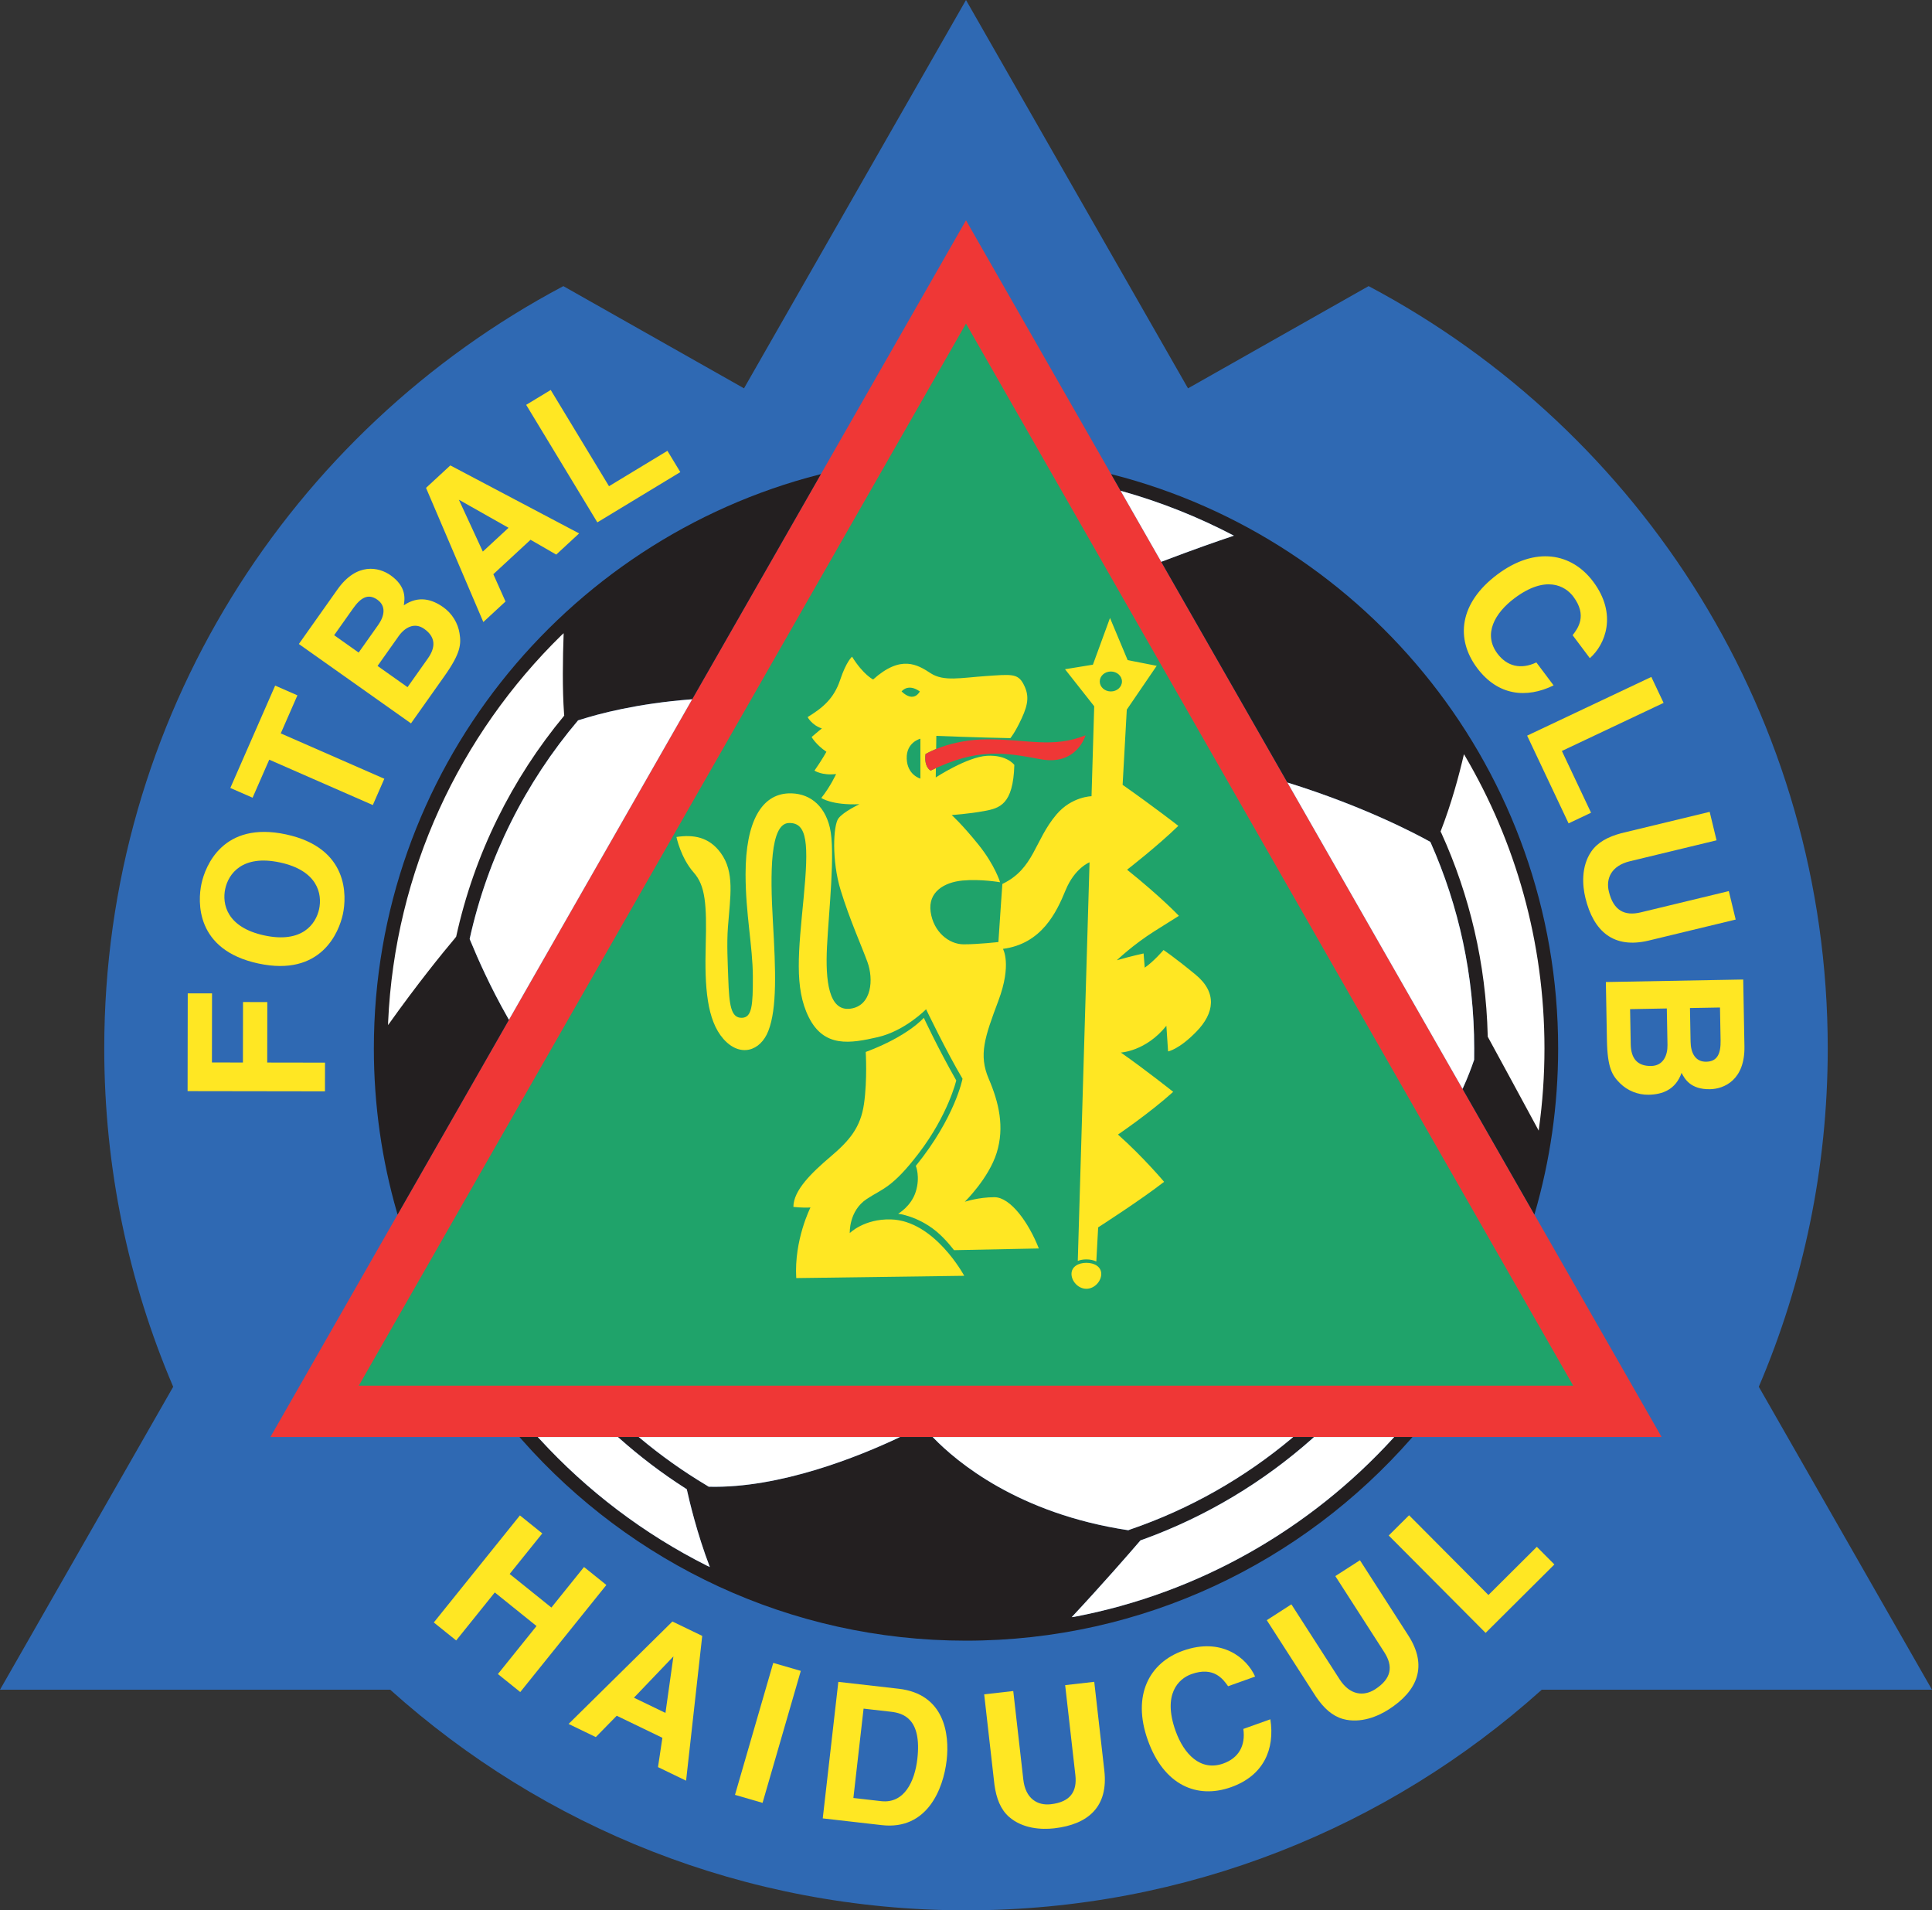
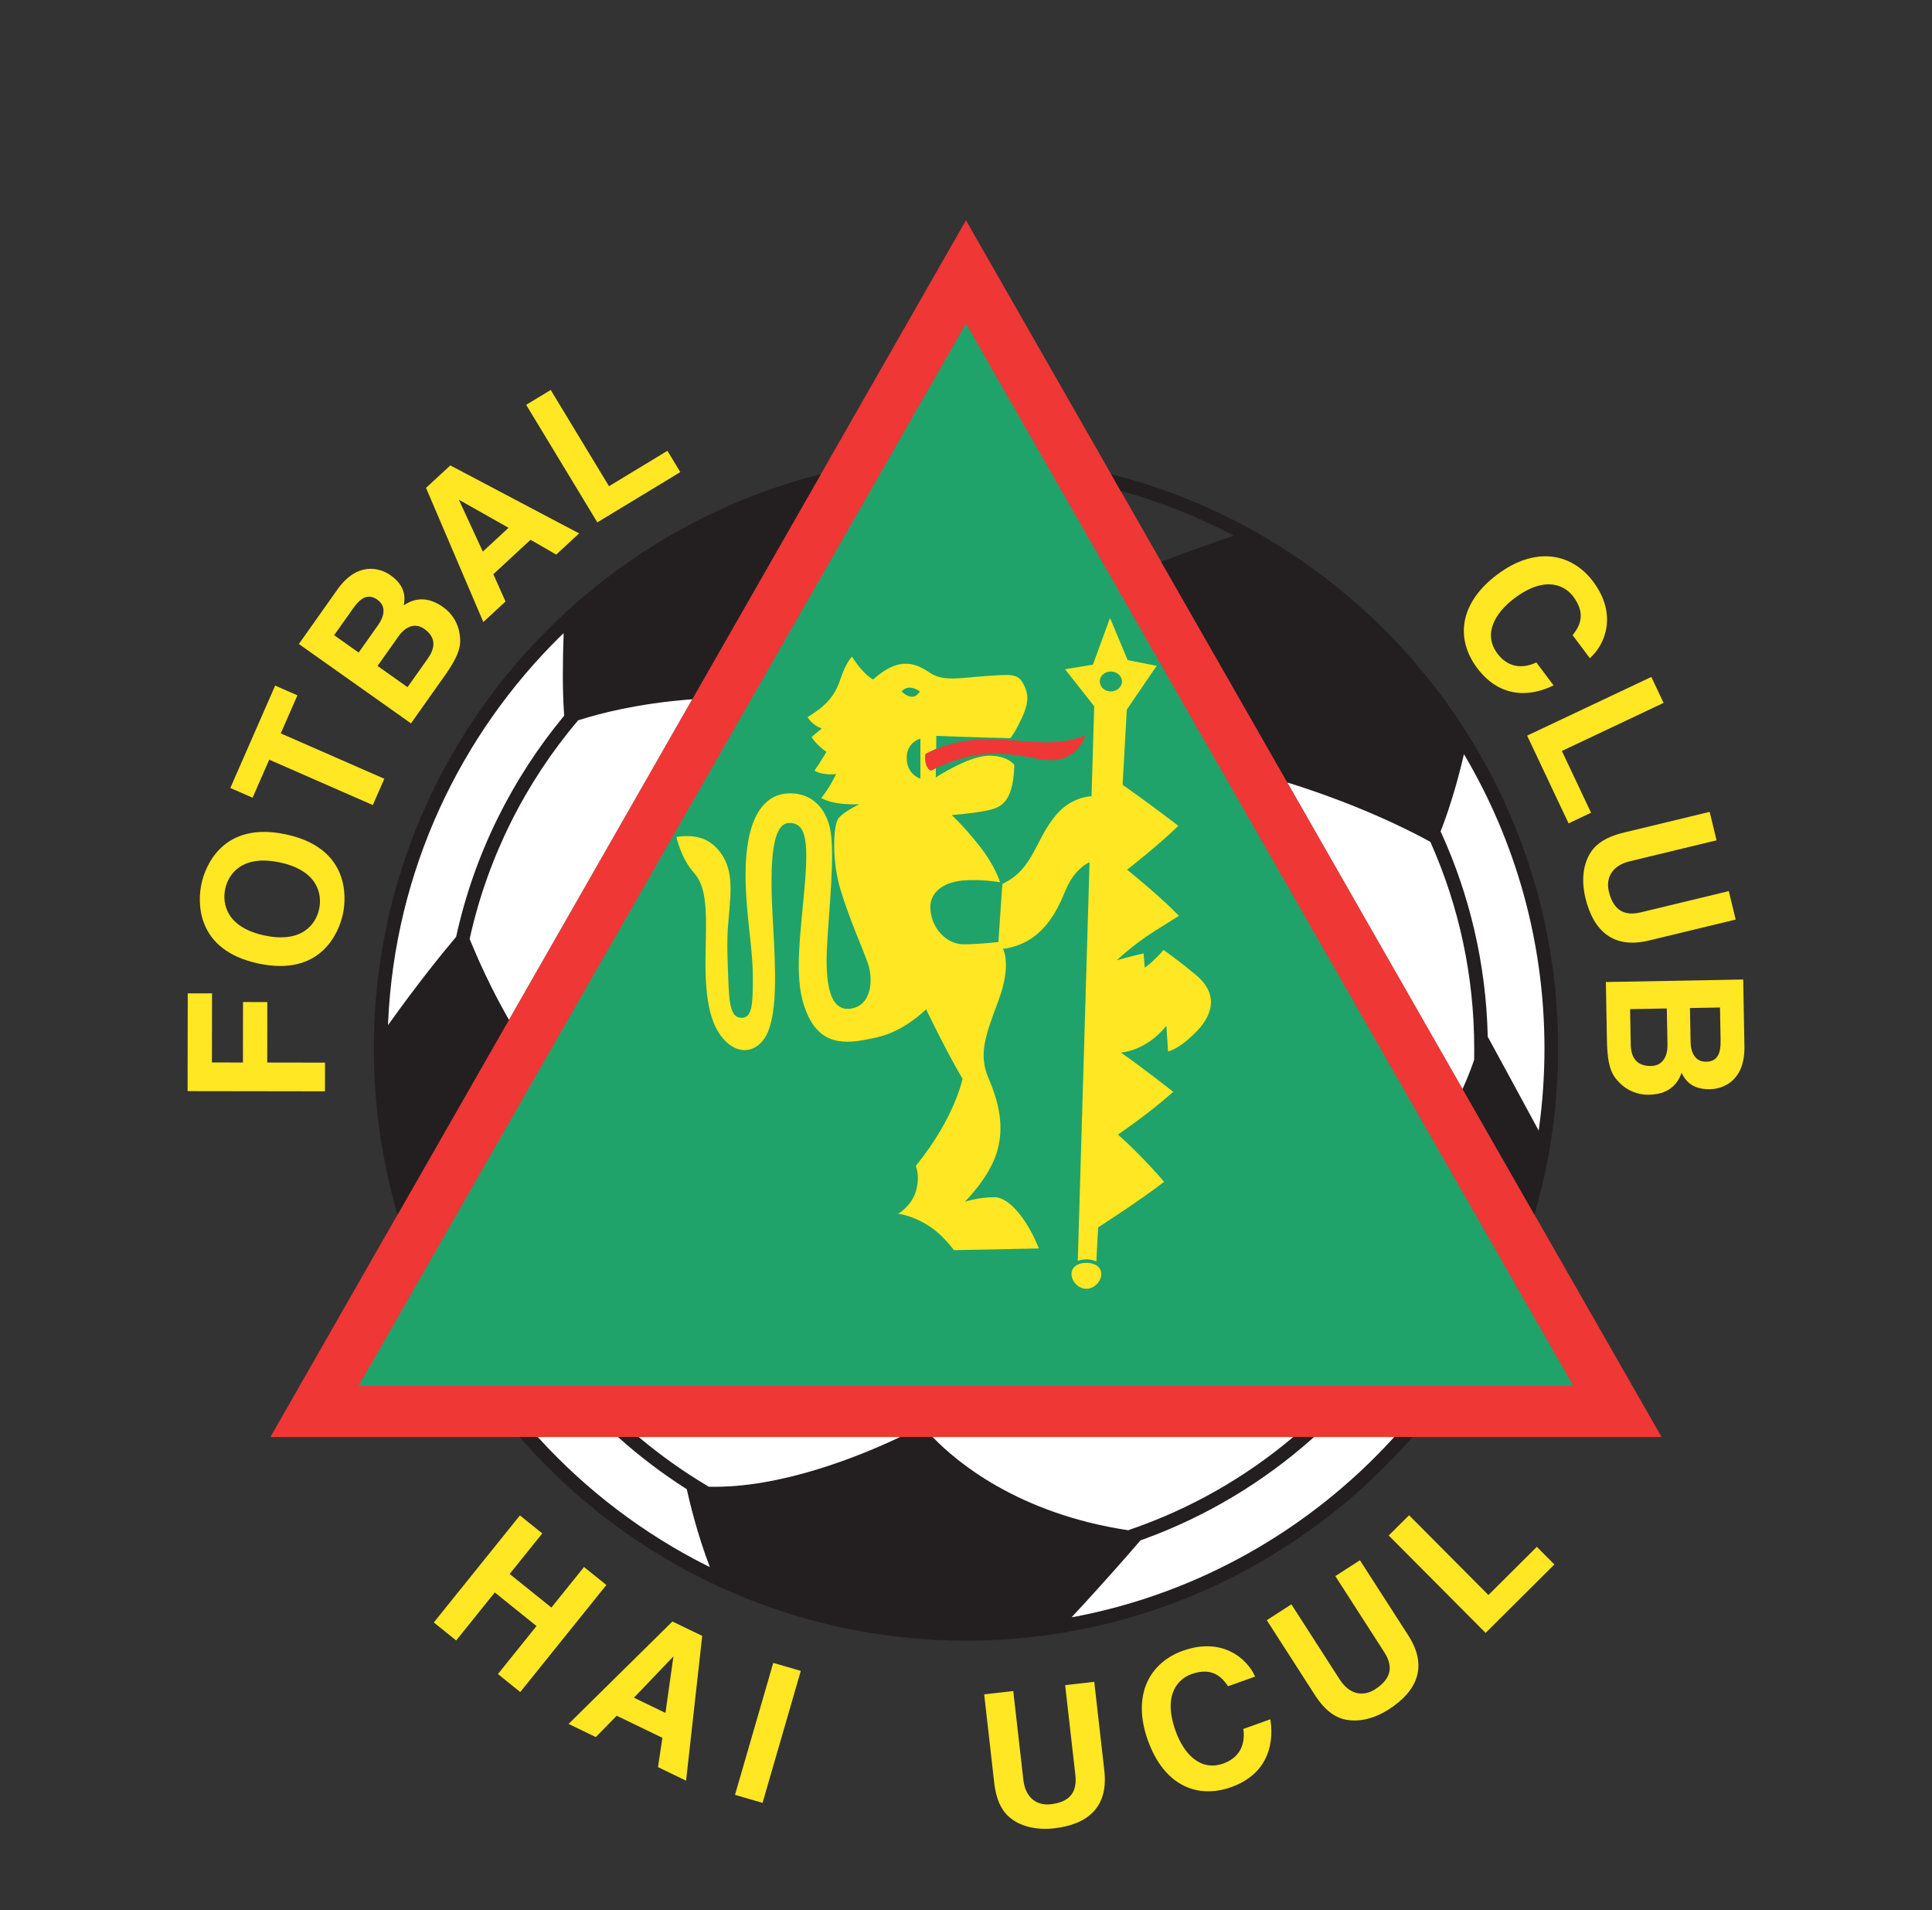
<svg xmlns="http://www.w3.org/2000/svg" width="548.63pt" height="542.36pt" viewBox="0 0 548.63 542.36" version="1.1">
  <rect x="0" y="0" width="548.63" height="542.36" fill="#333333" stroke="none" />
  <defs>
    <clipPath id="clip1">
      <path d="M 0 0 L 548.629 0 L 548.629 542.359 L 0 542.359 Z M 0 0 " />
    </clipPath>
  </defs>
  <g id="surface1">
    <g clip-path="url(#clip1)" clip-rule="nonzero">
-       <path style=" stroke:none;fill-rule:nonzero;fill:rgb(18.399%,41.199%,70.2%);fill-opacity:1;" d="M 49.074 393.465 C 36.539 364.039 29.605 331.656 29.605 297.652 C 29.605 203.801 82.434 122.289 159.977 81.234 L 211.273 110.25 L 274.312 0.004 L 337.359 110.254 L 388.645 81.23 C 466.191 122.285 519.023 203.797 519.023 297.652 C 519.023 331.699 512.07 364.125 499.504 393.582 L 499.445 393.711 L 548.629 479.727 L 437.809 479.727 L 437.621 479.898 C 394.309 518.738 337.07 542.359 274.312 542.359 C 211.508 542.359 154.227 518.699 110.898 479.805 L 110.816 479.727 L 0 479.727 L 49.18 393.719 L 49.074 393.465 " />
-     </g>
+       </g>
    <path style=" stroke:none;fill-rule:nonzero;fill:rgb(100%,90.599%,13.699%);fill-opacity:1;" d="M 140.504 452.109 L 129.539 465.742 L 123.188 460.633 L 147.641 430.238 L 153.992 435.348 L 144.727 446.863 L 156.578 456.398 L 165.844 444.887 L 172.191 449.992 L 147.738 480.387 L 141.391 475.277 L 152.355 461.648 L 140.504 452.109 " />
    <path style=" stroke:none;fill-rule:nonzero;fill:rgb(100%,90.599%,13.699%);fill-opacity:1;" d="M 169.191 493.176 L 161.461 489.441 L 190.945 460.359 L 199.41 464.445 L 194.828 505.551 L 186.852 501.699 L 188.098 493.375 L 175.133 487.113 L 169.191 493.176 M 180.02 481.992 L 188.973 486.316 L 191.23 470.27 L 180.02 481.992 " />
    <path style=" stroke:none;fill-rule:nonzero;fill:rgb(100%,90.599%,13.699%);fill-opacity:1;" d="M 216.543 511.848 L 208.715 509.578 L 219.578 472.113 L 227.402 474.379 L 216.543 511.848 " />
-     <path style=" stroke:none;fill-rule:nonzero;fill:rgb(100%,90.599%,13.699%);fill-opacity:1;" d="M 238.062 477.496 L 255.172 479.449 C 268.238 480.941 269.664 492.367 268.828 499.711 C 267.879 508.023 263.219 519.629 250.426 518.172 L 233.637 516.254 L 238.062 477.496 M 242.336 510.465 L 250.215 511.363 C 256.801 512.117 259.773 505.73 260.5 499.359 C 261.809 487.918 256.461 486.375 253.004 485.98 L 245.23 485.094 L 242.336 510.465 " />
    <path style=" stroke:none;fill-rule:nonzero;fill:rgb(100%,90.599%,13.699%);fill-opacity:1;" d="M 313.598 502.695 C 314.754 512.898 309.098 517.973 299.328 519.082 C 295.762 519.484 290.375 519.223 286.484 515.781 C 284.109 513.645 282.945 510.605 282.395 506.73 L 279.477 481.035 L 287.734 480.098 L 290.594 505.254 C 291.207 510.652 294.605 512.672 298.387 512.242 C 303.945 511.609 305.906 508.652 305.371 503.957 L 302.473 478.426 L 310.734 477.484 L 313.598 502.695 " />
    <path style=" stroke:none;fill-rule:nonzero;fill:rgb(100%,90.599%,13.699%);fill-opacity:1;" d="M 348.742 478.734 C 347.344 476.754 344.688 473.027 338.344 475.293 C 334.656 476.605 330.109 481 333.816 491.387 C 336.172 497.988 340.902 502.992 347.398 500.672 C 351.648 499.156 353.758 495.695 353.07 490.859 L 360.746 488.121 C 362.062 496.652 358.832 504.094 349.621 507.379 C 339.848 510.867 330.48 506.77 325.953 494.078 C 321.367 481.234 326.449 472.035 335.918 468.66 C 346.918 464.73 354.074 470.715 356.418 475.996 L 348.742 478.734 " />
    <path style=" stroke:none;fill-rule:nonzero;fill:rgb(100%,90.599%,13.699%);fill-opacity:1;" d="M 399.91 464.309 C 405.465 472.941 402.637 479.996 394.363 485.316 C 391.348 487.254 386.402 489.402 381.391 488.043 C 378.312 487.176 375.922 484.969 373.715 481.734 L 359.727 459.984 L 366.715 455.488 L 380.414 476.781 C 383.352 481.352 387.297 481.656 390.496 479.602 C 395.199 476.574 395.652 473.055 393.094 469.078 L 379.191 447.465 L 386.184 442.969 L 399.91 464.309 " />
    <path style=" stroke:none;fill-rule:nonzero;fill:rgb(100%,90.599%,13.699%);fill-opacity:1;" d="M 422.668 452.84 L 436.414 439.156 L 441.398 444.164 L 421.871 463.594 L 394.355 435.945 L 400.133 430.195 L 422.668 452.84 " />
    <path style=" stroke:none;fill-rule:nonzero;fill:rgb(100%,90.599%,13.699%);fill-opacity:1;" d="M 92.293 301.691 L 92.281 309.84 L 53.27 309.781 L 53.312 282.02 L 60.211 282.031 L 60.184 301.645 L 68.984 301.656 L 69.012 284.488 L 75.91 284.496 L 75.883 301.664 L 92.293 301.691 " />
    <path style=" stroke:none;fill-rule:nonzero;fill:rgb(100%,90.599%,13.699%);fill-opacity:1;" d="M 57.211 250.902 C 58.297 245.855 63.332 233.043 81.23 236.895 C 99.133 240.746 98.453 254.492 97.367 259.539 C 96.281 264.586 91.246 277.395 73.348 273.543 C 55.445 269.695 56.125 255.945 57.211 250.902 M 90.621 258.09 C 91.547 253.785 90.195 247.16 79.52 244.863 C 68.844 242.566 64.883 248.051 63.957 252.352 C 63.031 256.652 64.387 263.281 75.062 265.578 C 85.738 267.875 89.695 262.391 90.621 258.09 " />
    <path style=" stroke:none;fill-rule:nonzero;fill:rgb(100%,90.599%,13.699%);fill-opacity:1;" d="M 109.137 221.098 L 105.867 228.562 L 76.457 215.68 L 71.727 226.477 L 65.406 223.711 L 78.137 194.645 L 84.457 197.414 L 79.727 208.215 L 109.137 221.098 " />
    <path style=" stroke:none;fill-rule:nonzero;fill:rgb(100%,90.599%,13.699%);fill-opacity:1;" d="M 84.867 182.836 L 95.82 167.359 C 101.344 159.555 107.637 161.012 110.918 163.332 C 115.484 166.566 114.949 170.047 114.676 171.852 C 118.898 168.984 122.727 170.16 125.875 172.391 C 128.402 174.18 130.043 176.938 130.492 179.785 C 130.977 182.855 130.863 185.371 126.25 191.891 L 116.707 205.371 L 84.867 182.836 M 101.848 185.27 L 107.371 177.465 C 109.223 174.848 109.68 172.043 107.152 170.254 C 104.535 168.402 102.418 169.699 100.285 172.715 L 94.887 180.34 L 101.848 185.27 M 115.727 195.094 L 121.504 186.934 C 123.797 183.695 123.695 180.828 120.457 178.539 C 117.664 176.562 114.902 178.203 113.211 180.598 L 107.215 189.066 L 115.727 195.094 " />
    <path style=" stroke:none;fill-rule:nonzero;fill:rgb(100%,90.599%,13.699%);fill-opacity:1;" d="M 143.551 170.77 L 137.25 176.598 L 120.977 138.512 L 127.879 132.133 L 164.453 151.441 L 157.953 157.453 L 150.66 153.246 L 140.09 163.02 L 143.551 170.77 M 137.109 156.598 L 144.41 149.848 L 130.305 141.875 L 137.109 156.598 " />
    <path style=" stroke:none;fill-rule:nonzero;fill:rgb(100%,90.599%,13.699%);fill-opacity:1;" d="M 172.938 138.039 L 189.527 127.992 L 193.188 134.031 L 169.629 148.305 L 149.418 114.938 L 156.387 110.715 L 172.938 138.039 " />
    <path style=" stroke:none;fill-rule:nonzero;fill:rgb(100%,90.599%,13.699%);fill-opacity:1;" d="M 446.578 180.34 C 448.055 178.418 450.824 174.777 446.777 169.387 C 444.43 166.262 438.887 163.219 430.066 169.844 C 424.461 174.051 421.086 180.051 425.23 185.566 C 427.934 189.176 431.871 190.16 436.281 188.07 L 441.172 194.59 C 433.418 198.375 425.352 197.5 419.48 189.68 C 413.254 181.379 414.387 171.219 425.16 163.129 C 436.066 154.941 446.359 157.066 452.395 165.105 C 459.406 174.445 455.816 183.055 451.469 186.859 L 446.578 180.34 " />
    <path style=" stroke:none;fill-rule:nonzero;fill:rgb(100%,90.599%,13.699%);fill-opacity:1;" d="M 443.527 213.207 L 451.812 230.742 L 445.43 233.762 L 433.66 208.855 L 468.926 192.188 L 472.41 199.555 L 443.527 213.207 " />
    <path style=" stroke:none;fill-rule:nonzero;fill:rgb(100%,90.599%,13.699%);fill-opacity:1;" d="M 468.219 267.027 C 458.238 269.438 452.504 264.449 450.199 254.891 C 449.355 251.406 448.949 246.027 451.883 241.742 C 453.711 239.121 456.582 237.59 460.359 236.562 L 485.496 230.492 L 487.449 238.574 L 462.84 244.516 C 457.559 245.793 455.973 249.418 456.867 253.113 C 458.18 258.555 461.355 260.133 465.949 259.023 L 490.93 252.992 L 492.883 261.07 L 468.219 267.027 " />
    <path style=" stroke:none;fill-rule:nonzero;fill:rgb(100%,90.599%,13.699%);fill-opacity:1;" d="M 495.02 278.094 L 495.367 297.051 C 495.539 306.609 489.609 309.164 485.59 309.238 C 479.996 309.34 478.363 306.219 477.516 304.602 C 475.812 309.414 472.031 310.734 468.176 310.805 C 465.078 310.863 462.121 309.613 460.074 307.582 C 457.859 305.395 456.465 303.301 456.32 295.316 L 456.016 278.805 L 495.02 278.094 M 462.895 286.504 L 463.078 296.496 C 463.152 300.465 464.93 302.715 468.895 302.641 C 472.32 302.578 473.566 299.621 473.516 296.688 L 473.324 286.312 L 462.895 286.504 M 479.898 286.191 L 480.074 295.754 C 480.133 298.957 481.426 301.488 484.523 301.434 C 487.73 301.375 488.664 299.074 488.598 295.379 L 488.426 286.039 L 479.898 286.191 " />
    <path style=" stroke:none;fill-rule:nonzero;fill:rgb(93.7%,21.599%,21.199%);fill-opacity:1;" d="M 77.016 407.973 L 471.824 407.973 L 471.762 407.84 C 416.398 311.027 307.645 120.836 274.312 62.547 C 242.543 118.109 91.324 382.559 76.789 407.98 L 77.016 407.973 " />
    <path style=" stroke:none;fill-rule:nonzero;fill:rgb(12.199%,63.899%,41.599%);fill-opacity:1;" d="M 102.082 393.418 L 446.75 393.418 L 446.645 393.234 C 397.719 307.672 291.566 122.039 274.312 91.863 C 252.891 129.328 127.449 348.699 127.449 348.699 C 127.449 348.699 108.77 381.367 101.879 393.418 L 102.082 393.418 " />
    <path style=" stroke:none;fill-rule:nonzero;fill:rgb(100%,90.599%,13.699%);fill-opacity:1;" d="M 312.723 361.691 C 312.723 363.727 310.828 365.898 308.496 365.898 C 306.164 365.898 304.273 363.727 304.273 361.691 C 304.273 359.652 306.164 358.527 308.496 358.527 C 310.828 358.527 312.723 359.652 312.723 361.691 " />
    <path style=" stroke:none;fill-rule:nonzero;fill:rgb(100%,90.599%,13.699%);fill-opacity:1;" d="M 265.762 218.219 L 265.727 220.723 C 265.727 220.723 274.621 214.902 280.281 214.578 C 285.941 214.258 288.043 217.168 288.043 217.168 C 287.719 228.488 283.84 229.457 279.473 230.266 C 275.105 231.074 270.254 231.398 270.254 231.398 C 270.254 231.398 273.164 233.984 277.855 239.805 C 282.543 245.625 284 250.477 284 250.477 C 284 250.477 278.504 249.508 273.328 249.992 C 268.152 250.477 263.465 253.227 264.273 258.887 C 265.078 264.547 269.445 268.102 273.652 268.102 C 277.855 268.102 283.516 267.453 283.516 267.453 C 284 259.855 284.645 250.961 284.645 250.961 C 293.703 246.598 293.703 238.672 300.008 231.234 C 304.336 226.129 309.961 226.055 309.961 226.055 L 310.723 200.512 L 302.434 190 C 307.445 189.191 310.355 188.707 310.355 188.707 L 315.207 175.449 L 320.219 187.414 L 328.469 189.031 L 319.973 201.477 L 318.789 222.82 C 328.195 229.441 334.613 234.469 334.613 234.469 C 328.629 240.289 320.059 246.918 320.059 246.918 C 329.922 254.844 334.773 260.016 334.773 260.016 C 334.773 260.016 333.965 260.504 327.82 264.383 C 321.676 268.266 317.148 272.629 317.148 272.629 C 321.027 271.496 324.746 270.691 324.746 270.691 L 325.07 274.73 C 327.66 272.953 330.406 269.719 330.406 269.719 C 330.406 269.719 333.156 271.496 339.465 276.672 C 345.77 281.848 344.797 287.668 339.785 292.844 C 334.773 298.016 331.699 298.504 331.699 298.504 L 331.215 291.227 C 325.395 298.504 318.281 298.824 318.281 298.824 C 325.234 303.676 333.156 309.984 333.156 309.984 C 326.527 315.965 317.473 322.109 317.473 322.109 C 324.746 328.578 330.57 335.531 330.57 335.531 C 323.938 340.707 311.844 348.461 311.844 348.461 L 311.32 358.141 C 310.527 357.766 309.57 357.555 308.496 357.555 C 307.594 357.555 306.77 357.703 306.059 357.977 L 309.398 244.812 C 309.398 244.812 305.184 246.434 302.594 252.742 C 300.008 259.047 295.805 267.941 284.809 269.395 C 284.809 269.395 287.395 273.762 283.516 284.109 C 279.633 294.461 277.855 299.473 280.766 306.262 C 283.676 313.055 285.293 320.008 283.031 327.285 C 280.766 334.562 273.973 341.191 273.973 341.191 C 273.973 341.191 277.855 339.898 282.383 339.898 C 286.91 339.898 292.086 347.012 294.996 354.449 L 270.902 354.934 C 270.902 354.934 268.637 351.863 265.891 349.598 C 260.566 345.215 255.055 344.586 255.055 344.586 C 255.055 344.586 258.773 342.484 260.066 338.281 C 261.363 334.074 260.066 331.004 260.066 331.004 C 271.227 317.258 273.328 306.262 273.328 306.262 C 268.801 298.664 262.98 286.535 262.98 286.535 C 262.98 286.535 256.996 292.68 249.234 294.461 C 241.473 296.238 234.035 297.531 229.668 288.801 C 225.492 280.445 226.758 270.043 228.215 254.844 C 229.668 239.645 229.344 233.5 224.008 233.66 C 218.672 233.82 218.672 247.727 219.48 261.633 C 220.289 275.539 220.68 286.27 218.188 292.68 C 215.926 298.504 210.102 300.281 205.414 294.945 C 200.723 289.609 200.078 280.23 200.402 268.426 C 200.723 256.621 200.285 251.434 197.004 247.727 C 193.285 243.523 192.09 237.621 192.09 237.621 C 196.938 236.895 201.305 237.621 204.605 242.07 C 208.715 247.605 207.355 254.52 206.707 263.25 C 206.352 268.059 206.648 273.312 206.805 277.809 C 207.066 285.254 207.516 289.125 210.75 288.961 C 213.539 288.82 213.82 285.406 213.785 277.156 C 213.746 268.625 211.719 259.418 211.719 248.215 C 211.719 233.012 216.41 225.574 223.848 225.25 C 229.34 225.012 234.035 228.16 235.652 234.953 C 237.27 241.746 235.344 258.73 234.844 268.75 C 234.359 278.449 235.328 287.184 241.473 286.375 C 247.617 285.566 248.102 277.965 246.324 273.113 C 244.547 268.266 241.312 261.148 238.723 252.742 C 236.137 244.332 236.621 234.309 238.078 232.367 C 239.531 230.426 244.059 228.324 244.059 228.324 C 236.137 228.648 233.227 226.547 233.227 226.547 C 235.812 223.312 237.43 219.754 237.43 219.754 C 233.387 220.238 231.285 218.785 231.285 218.785 C 233.227 216.035 234.68 213.445 234.68 213.445 C 231.609 211.348 230.477 209.242 230.477 209.242 C 231.934 207.949 233.387 206.816 233.387 206.816 C 230.477 205.848 229.344 203.586 229.344 203.586 C 233.547 200.996 236.781 198.41 238.562 193.074 C 240.34 187.738 241.957 186.445 241.957 186.445 C 245.191 191.617 247.941 192.91 247.941 192.91 C 255.863 185.797 260.555 188.707 264.273 191.133 C 267.992 193.559 272.844 192.426 279.957 191.941 C 287.07 191.457 289.012 191.133 290.629 194.203 C 292.246 197.277 292.086 199.703 290.145 203.906 C 288.203 208.113 286.91 209.566 286.91 209.566 C 278.016 209.406 265.891 208.922 265.891 208.922 L 265.84 212.52 L 265.84 212.645 C 263.879 213.438 262.816 214.094 262.816 214.094 C 262.332 217.812 264.273 218.785 264.273 218.785 C 264.777 218.539 265.273 218.301 265.762 218.078 L 265.762 218.219 M 315.449 190.648 C 313.711 190.648 312.297 191.914 312.297 193.477 C 312.297 195.039 313.711 196.309 315.449 196.309 C 317.191 196.309 318.602 195.039 318.602 193.477 C 318.602 191.914 317.191 190.648 315.449 190.648 M 261.199 196.309 C 257.805 193.883 256.023 196.309 256.023 196.309 C 259.582 199.703 261.199 196.309 261.199 196.309 M 257.48 215.387 C 257.641 220.078 261.363 221.047 261.363 221.047 L 261.363 209.727 C 261.363 209.727 257.32 210.699 257.48 215.387 " />
    <path style=" stroke:none;fill-rule:nonzero;fill:rgb(93.7%,21.599%,21.199%);fill-opacity:1;" d="M 308.254 208.758 C 308.254 208.758 305.828 217.488 295.48 215.551 C 285.133 213.609 277.531 212.316 264.273 218.785 C 264.273 218.785 262.332 217.812 262.816 214.094 C 262.816 214.094 269.609 209.891 280.605 209.891 C 291.598 209.891 299.039 212.477 308.254 208.758 " />
-     <path style=" stroke:none;fill-rule:nonzero;fill:rgb(100%,90.599%,13.699%);fill-opacity:1;" d="M 273.812 362.211 C 273.812 362.211 265.402 346.527 252.953 346.203 C 245.355 346.008 241.312 350.086 241.312 350.086 C 241.312 350.086 240.988 343.777 246.16 340.383 C 250.703 337.402 253.371 337.258 260.875 327.445 C 269.285 316.449 271.547 306.746 271.547 306.746 C 266.215 297.367 262.332 288.961 262.332 288.961 C 262.332 288.961 257.965 294.137 245.84 298.664 C 245.84 298.664 246.324 306.586 245.352 313.379 C 244.383 320.168 241.148 323.887 235.812 328.414 C 230.477 332.945 225.301 337.957 225.301 342.645 C 225.301 342.645 227.891 342.969 230.152 342.809 C 230.152 342.809 225.465 352.023 226.109 362.859 L 273.812 362.211 " />
    <path style=" stroke:none;fill-rule:nonzero;fill:rgb(13.699%,12.199%,12.5%);fill-opacity:1;" d="M 435.828 344.48 C 440.148 329.609 442.465 313.895 442.465 297.652 C 442.465 219.238 388.516 153.191 315.789 134.672 L 315.516 134.598 C 316.414 136.172 317.32 137.758 318.234 139.355 L 318.488 139.41 C 329.641 142.527 340.316 146.797 350.379 152.074 L 349.625 152.348 C 346.023 153.543 339.629 155.758 330.039 159.395 L 329.754 159.504 C 341.059 179.273 353.188 200.48 365.59 222.172 L 365.879 222.258 C 387.168 228.898 401.77 236.57 406.164 239.016 L 406.316 239.332 C 414.23 257.176 418.629 276.91 418.629 297.652 L 418.613 300.879 C 417.789 303.297 416.742 306.035 415.438 308.898 L 415.32 309.141 C 422.305 321.355 429.145 333.312 435.73 344.828 L 435.828 344.48 " />
    <path style=" stroke:none;fill-rule:nonzero;fill:rgb(13.699%,12.199%,12.5%);fill-opacity:1;" d="M 148.32 408.891 C 179.156 443.773 224.211 465.801 274.312 465.801 C 324.664 465.801 369.914 443.555 400.758 408.379 L 401.105 407.973 L 395.906 407.973 L 395.52 408.414 C 372.055 434.066 340.578 452.273 305.094 459.027 L 304.328 459.133 C 313.168 449.656 320.559 441.172 323.867 437.32 L 324.742 437.012 C 342.523 430.555 358.73 420.789 372.613 408.461 L 373.152 407.973 L 367.238 407.973 L 366.793 408.355 C 353.355 419.602 337.848 428.449 320.934 434.238 L 320.402 434.449 C 289.148 429.746 271.672 415.02 265.09 408.23 L 264.852 407.973 L 255.59 407.973 L 255.105 408.215 C 244.035 413.43 221.512 422.625 201.246 422.09 L 200.742 421.766 C 194.004 417.754 187.617 413.211 181.641 408.195 L 181.355 407.973 L 175.457 407.973 L 175.789 408.258 C 181.652 413.488 187.93 418.258 194.57 422.512 L 195.023 422.805 C 195.75 426.113 197.969 435.516 201.57 444.895 L 200.855 444.562 C 182.84 435.516 166.707 423.254 153.219 408.531 L 152.703 407.973 L 147.504 407.973 L 148.32 408.891 " />
    <path style=" stroke:none;fill-rule:nonzero;fill:rgb(13.699%,12.199%,12.5%);fill-opacity:1;" d="M 112.727 344.223 C 108.453 329.43 106.164 313.801 106.164 297.652 C 106.164 219.309 160.016 153.309 232.648 134.723 L 233.113 134.602 C 232.215 136.172 208.402 177.812 196.555 198.531 L 196.059 198.57 C 180.992 199.746 170.168 202.602 164.648 204.367 L 164.156 204.52 C 149.262 222.113 138.492 243.309 133.367 266.594 L 133.691 267.352 C 135.641 272.094 139.23 280.234 144.164 288.887 L 144.527 289.52 C 133.148 309.422 122.387 328.242 112.898 344.832 L 112.727 344.223 " />
-     <path style=" stroke:none;fill-rule:nonzero;fill:rgb(100%,100%,100%);fill-opacity:1;" d="M 330.039 159.395 C 339.629 155.758 346.023 153.543 349.625 152.348 L 350.379 152.074 C 340.316 146.797 329.641 142.527 318.488 139.41 L 318.234 139.355 C 321.961 145.867 325.809 152.598 329.754 159.504 L 330.039 159.395 " />
    <path style=" stroke:none;fill-rule:nonzero;fill:rgb(100%,100%,100%);fill-opacity:1;" d="M 415.438 308.898 C 416.742 306.035 417.789 303.297 418.613 300.879 L 418.629 297.652 C 418.629 276.91 414.23 257.176 406.316 239.332 L 406.164 239.016 C 401.77 236.57 387.168 228.898 365.879 222.258 L 365.59 222.172 C 382.105 251.055 399.113 280.797 415.32 309.141 L 415.438 308.898 " />
    <path style=" stroke:none;fill-rule:nonzero;fill:rgb(100%,100%,100%);fill-opacity:1;" d="M 372.613 408.461 C 358.73 420.789 342.523 430.555 324.742 437.012 L 323.867 437.32 C 320.559 441.172 313.168 449.656 304.328 459.133 L 305.094 459.027 C 340.578 452.273 372.055 434.066 395.52 408.414 L 395.906 407.973 L 373.152 407.973 L 372.613 408.461 " />
    <path style=" stroke:none;fill-rule:nonzero;fill:rgb(100%,100%,100%);fill-opacity:1;" d="M 265.09 408.23 C 271.672 415.02 289.148 429.746 320.402 434.449 L 320.934 434.238 C 337.848 428.449 353.355 419.602 366.793 408.355 L 367.238 407.973 L 264.852 407.973 L 265.09 408.23 " />
    <path style=" stroke:none;fill-rule:nonzero;fill:rgb(100%,100%,100%);fill-opacity:1;" d="M 181.641 408.195 C 187.617 413.211 194.004 417.754 200.742 421.766 L 201.246 422.09 C 221.512 422.625 244.035 413.43 255.105 408.215 L 255.59 407.973 L 181.355 407.973 L 181.641 408.195 " />
    <path style=" stroke:none;fill-rule:nonzero;fill:rgb(100%,100%,100%);fill-opacity:1;" d="M 153.219 408.531 C 166.707 423.254 182.84 435.516 200.855 444.562 L 201.57 444.895 C 197.969 435.516 195.75 426.113 195.023 422.805 L 194.57 422.512 C 187.93 418.258 181.652 413.488 175.789 408.258 L 175.457 407.973 L 152.703 407.973 L 153.219 408.531 " />
    <path style=" stroke:none;fill-rule:nonzero;fill:rgb(100%,100%,100%);fill-opacity:1;" d="M 144.164 288.887 C 139.23 280.234 135.641 272.094 133.691 267.352 L 133.367 266.594 C 138.492 243.309 149.262 222.113 164.156 204.52 L 164.648 204.367 C 170.168 202.602 180.992 199.746 196.059 198.57 L 196.555 198.531 C 179.258 228.781 161.227 260.316 144.527 289.52 L 144.164 288.887 " />
    <path style=" stroke:none;fill-rule:nonzero;fill:rgb(100%,100%,100%);fill-opacity:1;" d="M 437.004 320.484 C 438.043 313.02 438.582 305.398 438.582 297.652 C 438.582 267.359 430.34 238.957 415.984 214.566 L 415.711 214.133 C 414.344 220.066 412.18 228.121 409.078 236.082 L 409.301 236.504 C 417.301 254.105 421.965 273.531 422.465 293.973 L 422.477 294.336 C 425.211 299.352 431.617 311.121 436.945 320.996 L 437.004 320.484 " />
    <path style=" stroke:none;fill-rule:nonzero;fill:rgb(100%,100%,100%);fill-opacity:1;" d="M 110.211 290.254 C 112.121 247.293 130.617 208.57 159.43 180.344 L 160.059 179.773 C 159.797 187 159.676 195.711 160.172 202.57 L 160.223 203.172 C 145.398 221.047 134.684 242.445 129.543 265.906 L 129.285 266.262 C 125.625 270.605 118.605 279.23 110.207 291.027 L 110.211 290.254 " />
  </g>
</svg>